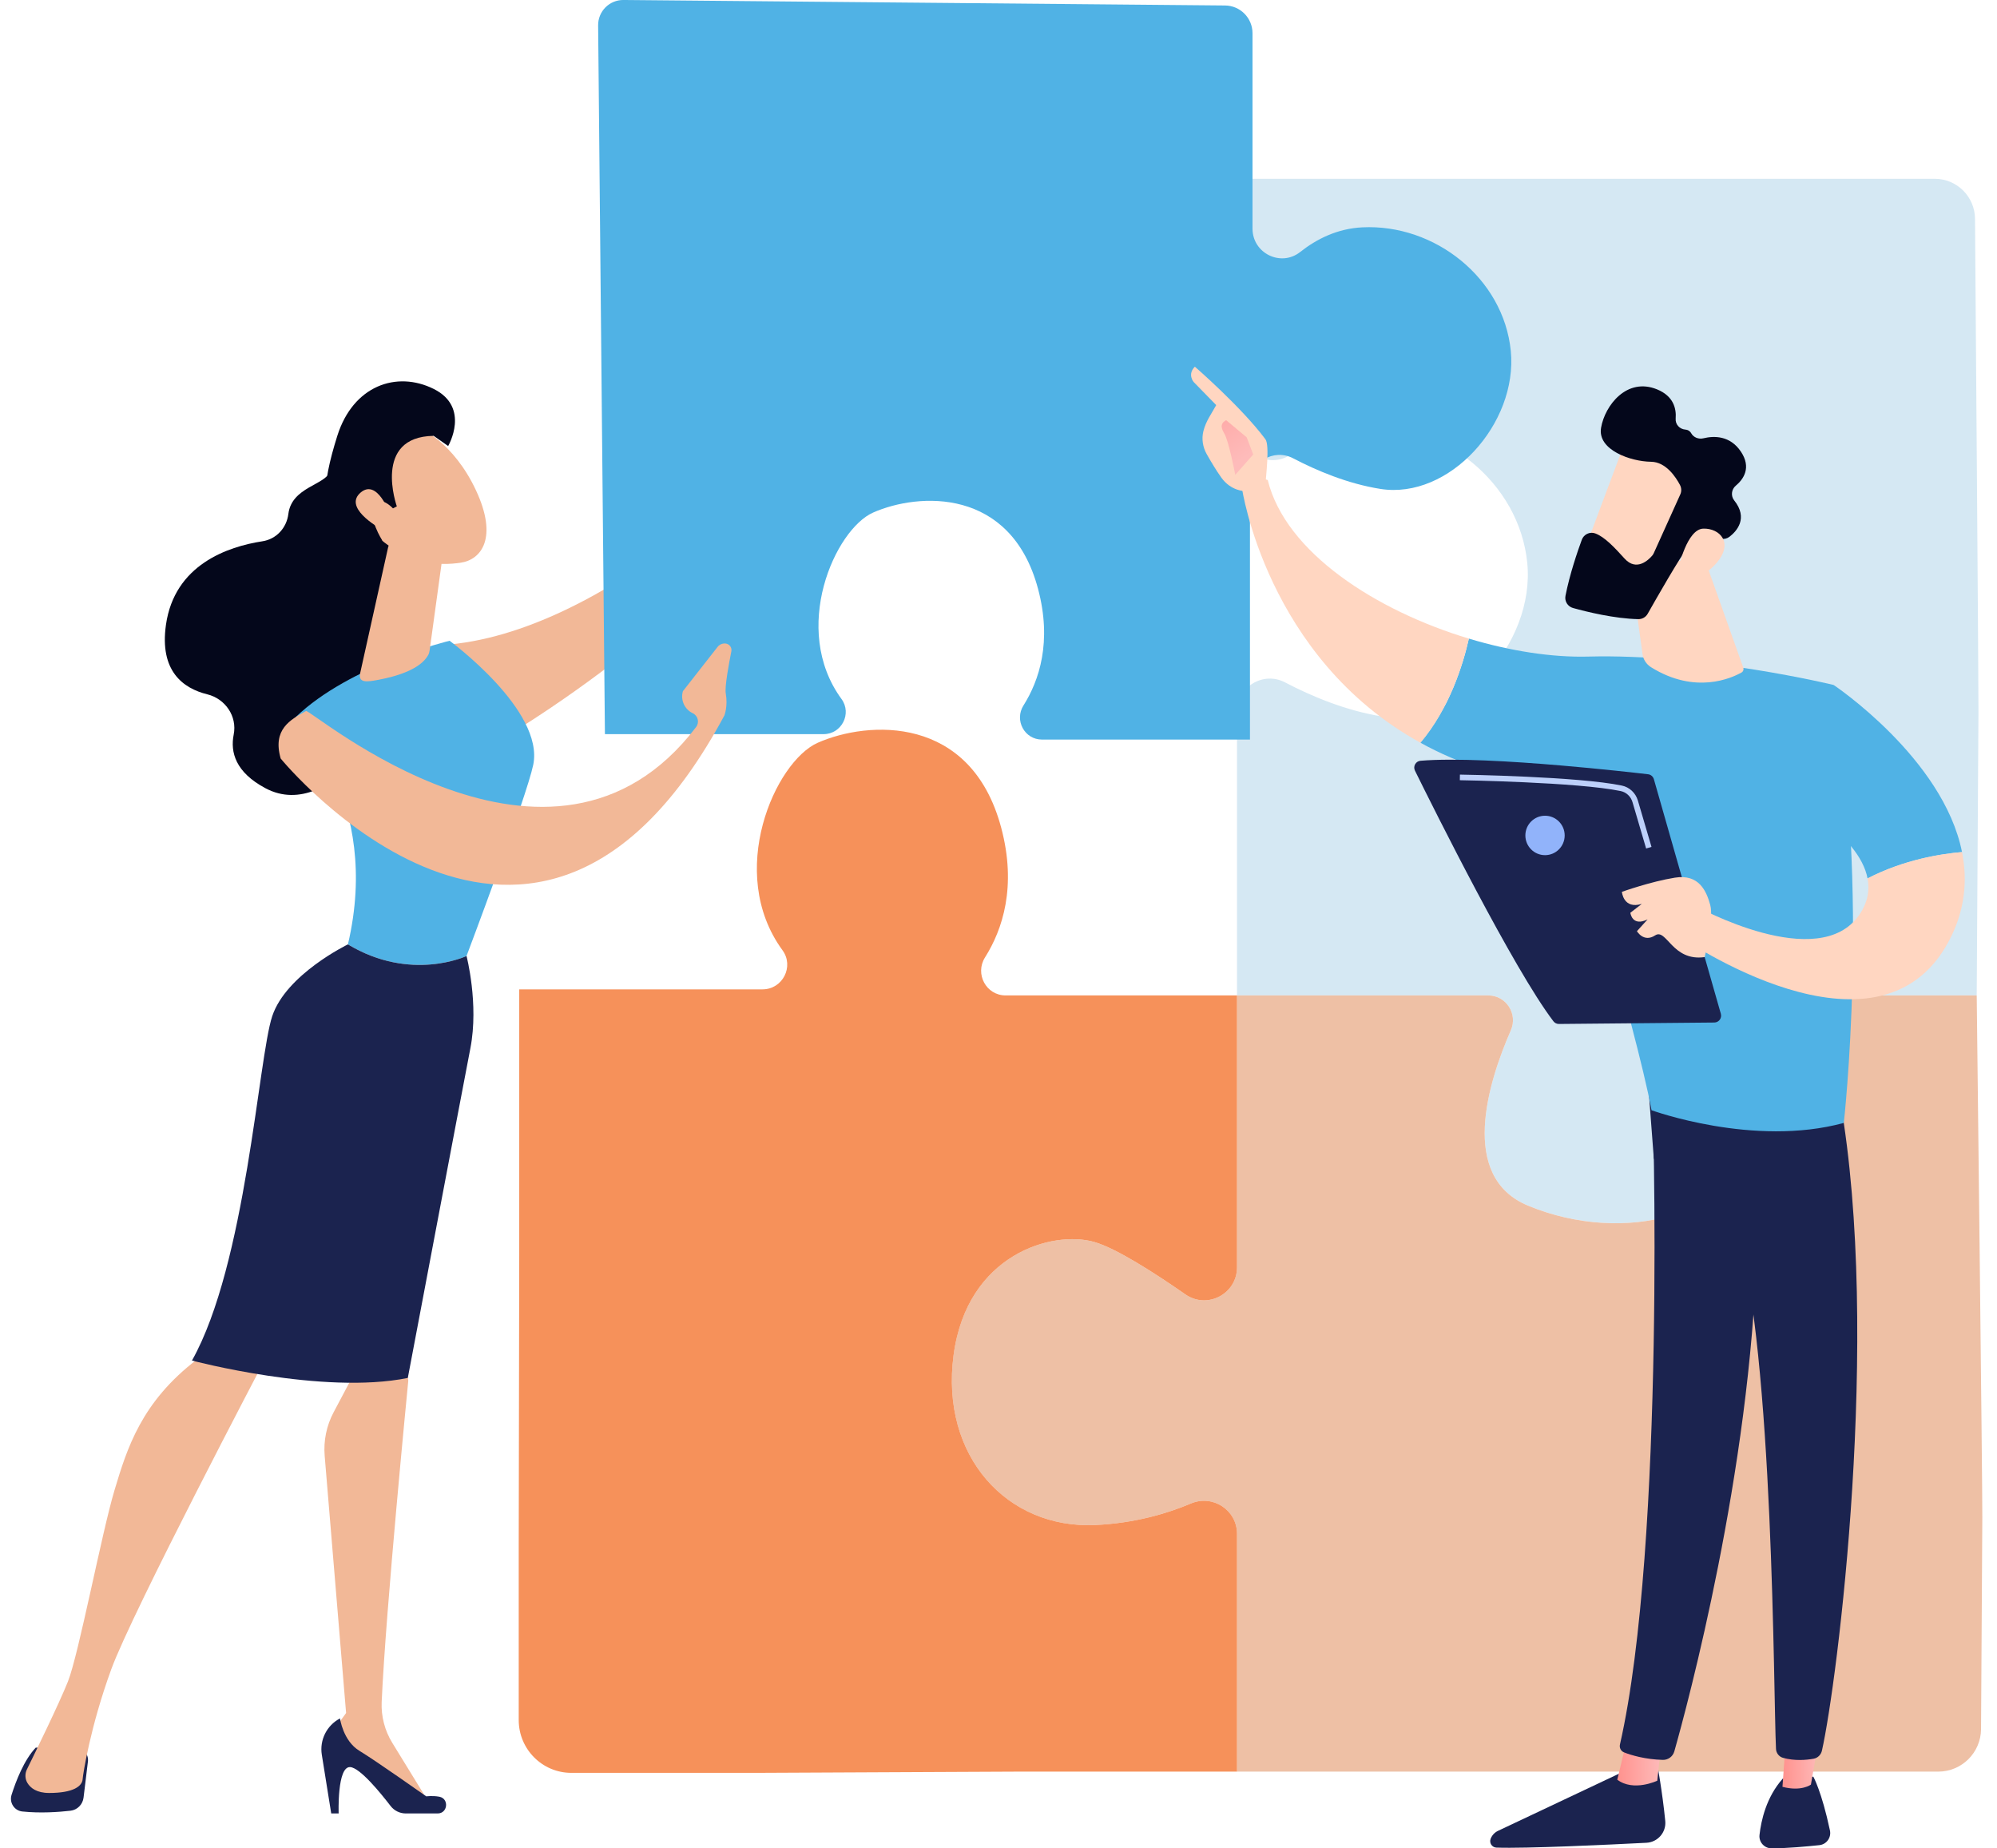
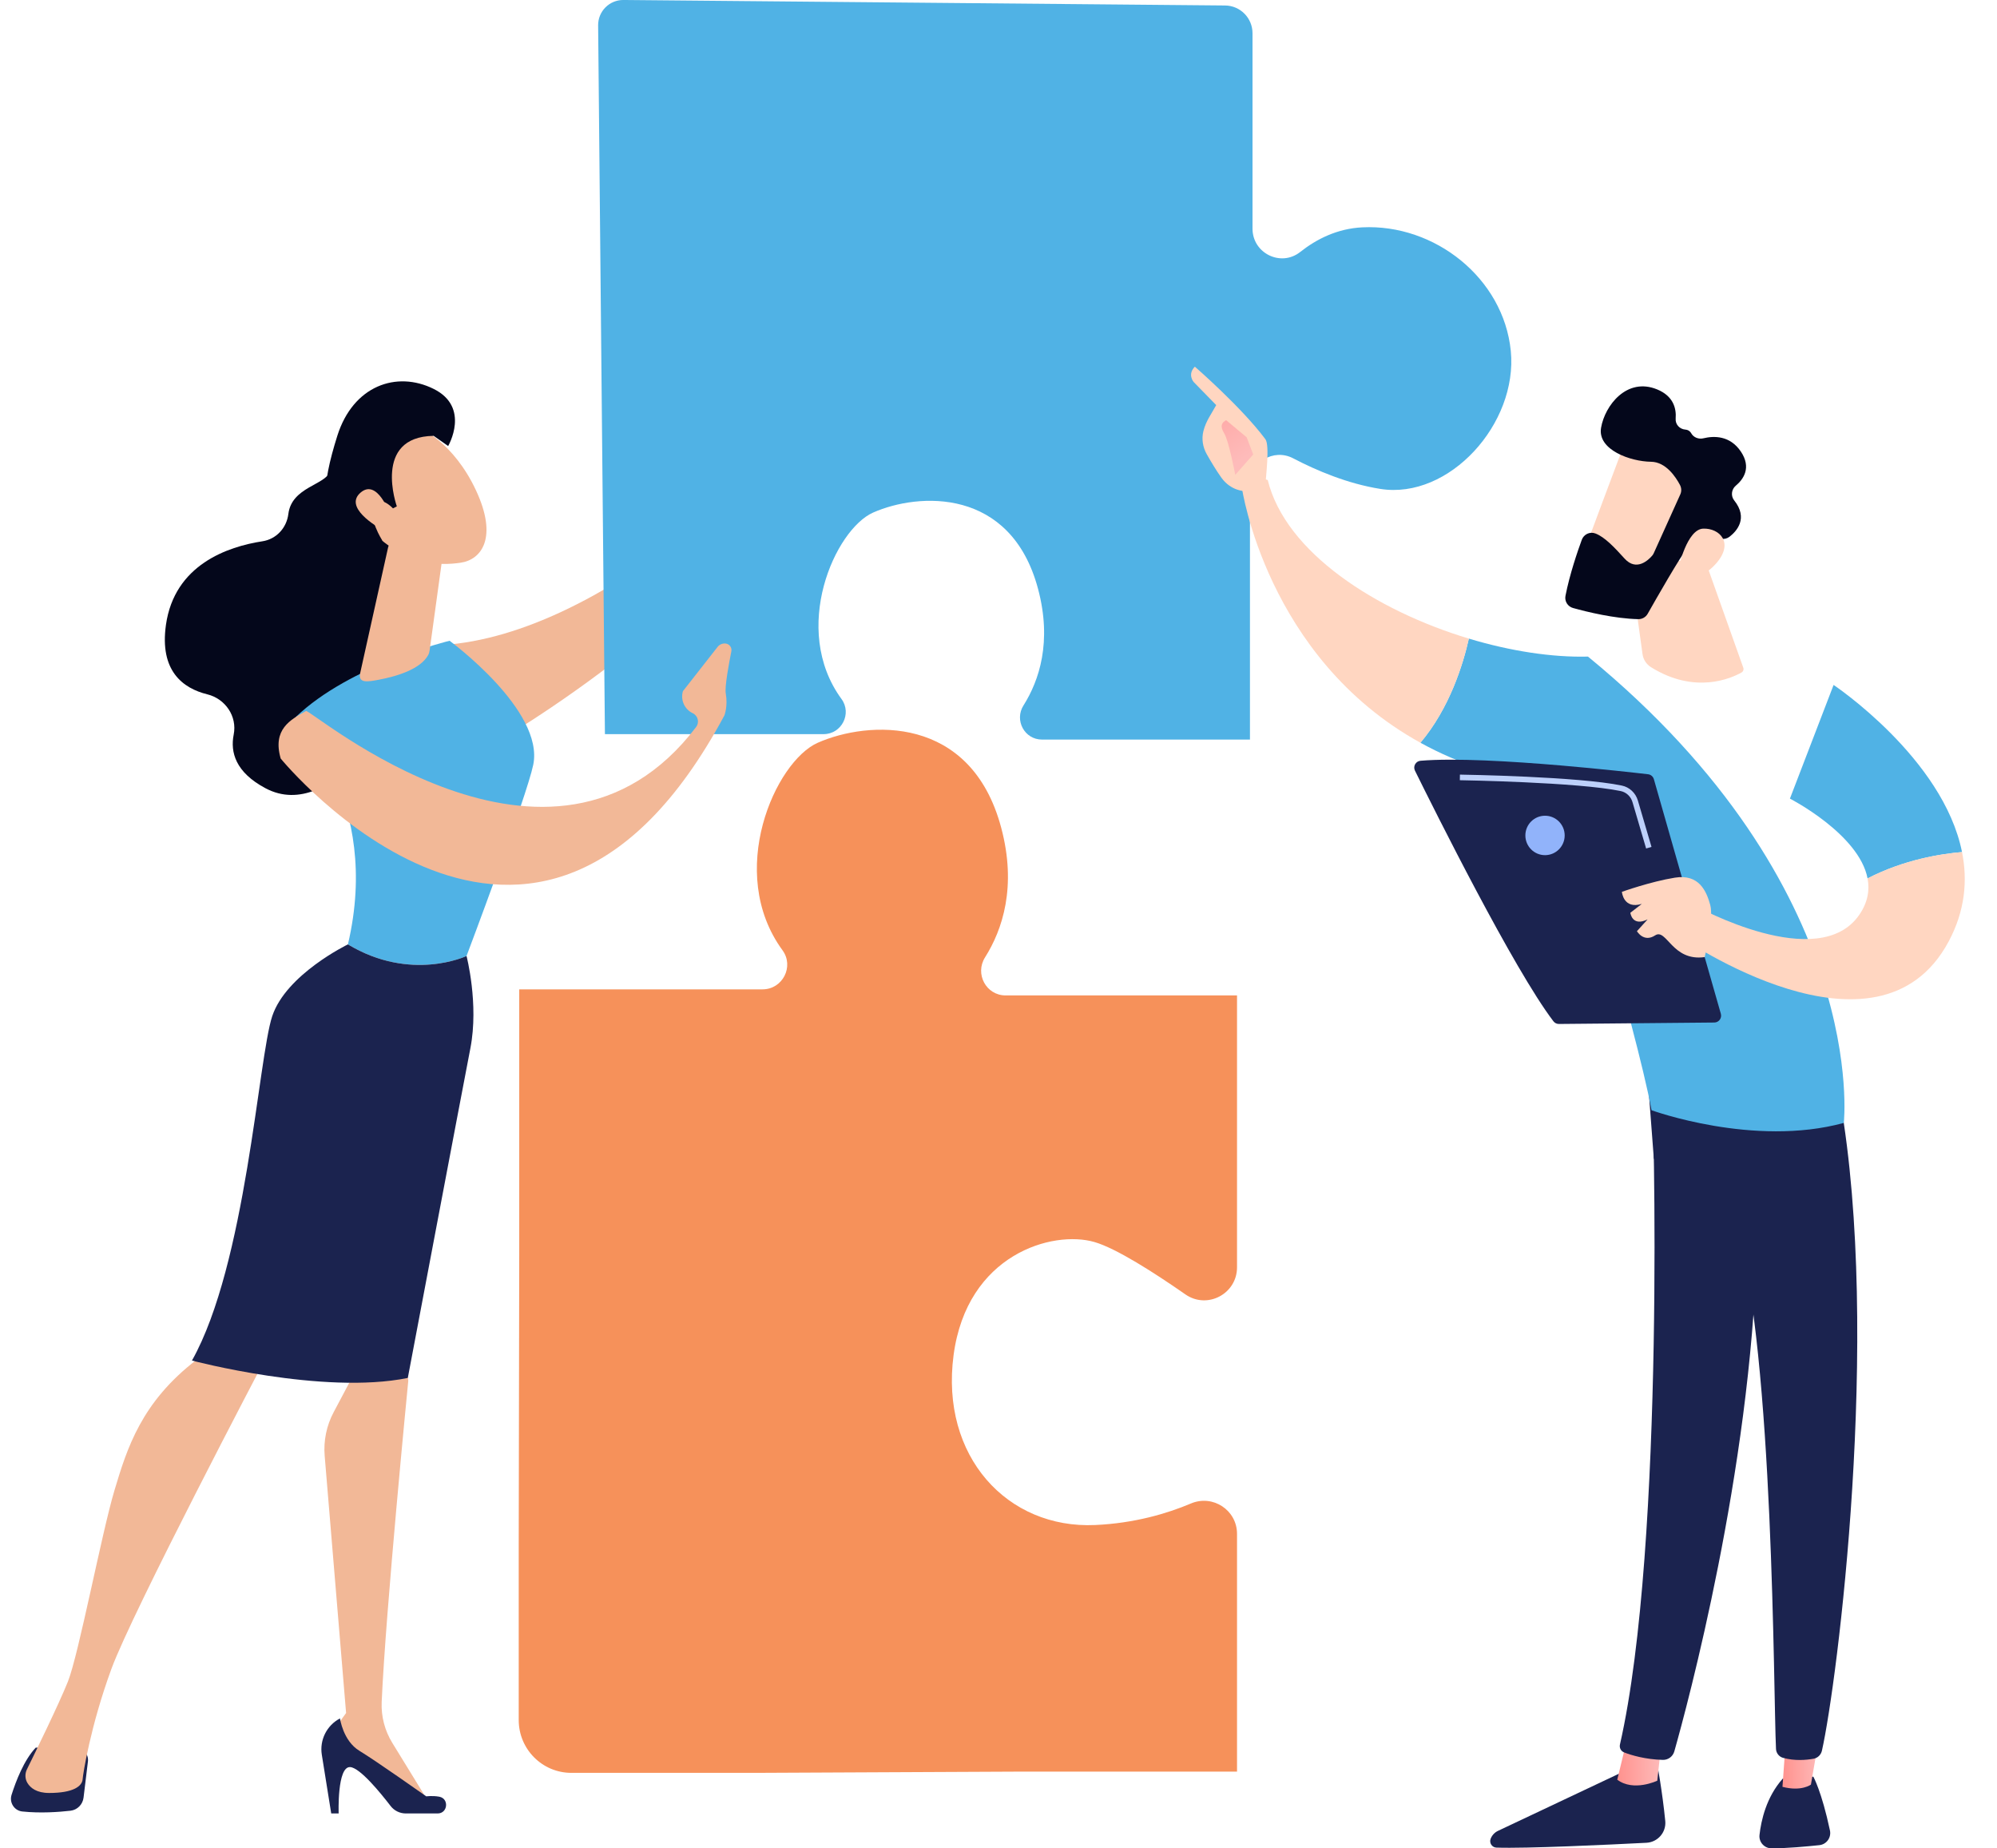
<svg xmlns="http://www.w3.org/2000/svg" width="134" height="124" viewBox="0 0 134 124" fill="none">
-   <path d="M114.996 69.323C116.162 71.195 117.383 73.869 117.087 76.543C116.546 81.425 109.078 83.594 102.533 80.882C97.867 78.948 99.853 72.605 101.379 69.122C101.862 68.018 101.063 66.779 99.861 66.779H83.004V47.742C83.004 46.08 84.758 45.011 86.228 45.78C87.989 46.702 90.305 47.68 92.742 48.066C97.881 48.879 103.021 43.184 102.48 37.76C101.939 32.336 96.799 28.267 91.389 28.539C89.518 28.632 87.961 29.417 86.725 30.403C85.301 31.538 83.194 30.458 83.194 28.634V11.995H129.825C131.308 11.995 132.514 13.194 132.525 14.682C132.586 22.784 132.764 46.501 132.756 47.745L132.639 66.78H116.391C115.088 66.78 114.306 68.216 114.996 69.324L114.996 69.323Z" fill="#D5E8F3" />
-   <path d="M97.765 118.852H83.003V102.903C83.003 101.306 81.379 100.243 79.912 100.864C78.308 101.542 76.131 102.187 73.493 102.309C67.585 102.58 63.087 97.698 63.983 90.918C64.88 84.137 70.632 82.51 73.436 83.324C74.9 83.749 77.443 85.377 79.54 86.837C81.003 87.856 83.003 86.805 83.003 85.019V66.78H99.86C101.063 66.78 101.862 68.019 101.378 69.123C99.853 72.606 97.867 78.95 102.532 80.883C109.077 83.595 116.545 81.425 117.086 76.544C117.382 73.87 116.161 71.196 114.996 69.325C114.306 68.216 115.087 66.78 116.391 66.78H132.639C132.639 66.78 133.027 99.815 133.015 101.8L132.93 115.992C132.921 117.575 131.638 118.853 130.06 118.853H118.528C116.643 118.853 99.56 118.853 97.765 118.853V118.852Z" fill="#EEC0A5" />
  <path d="M50.714 118.936H38.339C36.388 118.936 34.807 117.35 34.807 115.394V103.66C34.807 101.929 34.841 85.862 34.841 84.103V66.373H51.167C52.513 66.373 53.302 64.839 52.507 63.751C48.685 58.525 52.02 51.088 54.873 49.829C58.254 48.337 65.152 47.931 67.18 55.525C68.237 59.48 67.268 62.368 66.096 64.228C65.398 65.336 66.171 66.78 67.478 66.78H83.005V85.019C83.005 86.805 81.004 87.856 79.541 86.837C77.445 85.377 74.902 83.749 73.438 83.324C70.633 82.51 64.882 84.137 63.985 90.918C63.088 97.698 67.586 102.58 73.495 102.309C76.132 102.187 78.31 101.542 79.913 100.864C81.38 100.243 83.005 101.306 83.005 102.903V118.852H68.534C66.678 118.852 52.653 118.936 50.714 118.936V118.936Z" fill="#F6915A" />
  <path d="M52.394 30.186C52.394 30.186 40.761 42.595 29.639 43.275C29.639 43.275 30.569 49.571 32.033 50.554C32.033 50.554 47.17 42.169 52.545 32.298L52.394 30.186V30.186Z" fill="#F2B897" />
  <path d="M68.678 47.324C69.731 45.652 70.602 43.056 69.653 39.502C67.829 32.678 61.631 33.043 58.592 34.384C56.029 35.515 53.032 42.199 56.466 46.895C57.181 47.872 56.472 49.251 55.263 49.251H40.591L40.135 1.705C40.125 0.759 40.892 -0.009 41.835 -0.001L82.203 0.368C83.223 0.377 84.044 1.208 84.044 2.23V15.337C84.044 16.993 85.949 17.93 87.245 16.904C88.352 16.029 89.741 15.335 91.408 15.252C96.269 15.008 100.888 18.664 101.375 23.539C101.86 28.413 97.242 33.531 92.624 32.8C90.434 32.453 88.353 31.574 86.77 30.746C85.45 30.055 83.873 31.015 83.873 32.509V49.616H69.919C68.744 49.616 68.05 48.319 68.677 47.323L68.678 47.324Z" fill="#50B2E5" />
  <path d="M24.585 29.464C24.585 29.464 22.528 30.466 22.151 31.618C21.847 32.542 19.574 32.662 19.349 34.48C19.233 35.418 18.541 36.17 17.608 36.313C15.286 36.67 11.707 37.879 11.135 41.921C10.698 45.006 12.267 46.176 13.913 46.581C15.122 46.879 15.926 48.058 15.681 49.282C15.447 50.456 15.796 51.813 17.825 52.886C22.371 55.291 26.911 47.189 26.911 47.189L27.841 33.041L24.584 29.464H24.585Z" fill="#04071B" />
  <path d="M5.9 118.174L5.606 120.599C5.55 121.059 5.189 121.423 4.73 121.476C3.954 121.565 2.711 121.656 1.493 121.527C0.959 121.47 0.612 120.928 0.775 120.414C1.071 119.478 1.614 118.073 2.397 117.246H5.08C5.576 117.246 5.96 117.681 5.9 118.175V118.174Z" fill="#1B234F" />
  <path d="M26.945 89.953L27.397 92.623C27.397 92.623 25.881 108.022 25.611 114.182C25.569 115.148 25.818 116.102 26.324 116.925L28.961 121.218L22.259 117.253L22.126 116.433L23.223 114.921L21.786 97.67C21.701 96.656 21.91 95.64 22.387 94.743L23.773 92.132L26.944 89.952L26.945 89.953Z" fill="#F2B897" />
  <path d="M29.368 121.659H27.229C26.829 121.659 26.451 121.475 26.207 121.156C25.541 120.288 24.16 118.594 23.499 118.549C22.61 118.49 22.724 121.659 22.724 121.659H22.225L21.594 117.721C21.435 116.73 21.927 115.749 22.814 115.284C22.814 115.284 23.017 116.791 24.119 117.458C25.221 118.124 28.604 120.512 28.604 120.512C28.604 120.512 29.018 120.453 29.473 120.535C30.147 120.657 30.053 121.659 29.367 121.659H29.368Z" fill="#1B234F" />
  <path d="M17.767 91.221C17.767 91.221 8.884 108.115 7.472 111.972C6.06 115.829 5.565 119.047 5.546 119.352C5.517 119.828 4.926 120.285 3.298 120.285C2.458 120.285 2.046 119.947 1.844 119.62C1.673 119.341 1.664 118.992 1.808 118.698C2.322 117.656 3.953 114.323 4.557 112.812C5.277 111.008 6.828 102.831 7.679 99.988C8.53 97.145 9.491 94.061 13.196 91.22C13.196 91.22 15.739 88.723 17.767 91.22L17.767 91.221Z" fill="#F2B897" />
  <path d="M23.345 63.357C25.637 53.623 19.832 48.116 19.832 48.116C23.495 44.591 30.168 42.987 30.168 42.987C30.168 42.987 36.536 47.655 35.781 51.309C35.338 53.45 31.305 64.135 31.305 64.135C31.305 64.135 27.575 65.904 23.345 63.357Z" fill="#50B2E5" />
  <path d="M18.265 68.177C19.198 65.36 23.345 63.357 23.345 63.357C27.575 65.904 31.305 64.135 31.305 64.135C31.305 64.135 32.141 67.34 31.564 70.319C30.986 73.298 27.364 92.442 27.364 92.442C21.658 93.602 12.881 91.276 12.881 91.276C16.516 84.805 17.332 70.994 18.265 68.177V68.177Z" fill="#1B234F" />
  <path d="M26.039 36.735L24.175 45.125C23.997 45.864 24.669 45.743 25.414 45.602C26.635 45.372 28.208 44.897 28.733 43.945C28.787 43.847 28.814 43.738 28.829 43.629L29.629 37.811C29.692 37.349 29.443 36.901 29.019 36.712L27.474 36.026C26.88 35.761 26.192 36.102 26.038 36.736L26.039 36.735Z" fill="#F2B897" />
  <path d="M18.835 50.889C18.835 50.889 35.876 71.752 48.607 47.997C48.607 47.997 48.852 47.39 48.699 46.513C48.621 46.071 48.914 44.501 49.074 43.698C49.126 43.441 48.943 43.197 48.682 43.172C48.477 43.152 48.276 43.238 48.15 43.4L45.824 46.369C45.651 46.957 45.93 47.584 46.482 47.847C46.835 48.014 46.946 48.463 46.709 48.774C37.027 61.499 20.832 47.535 20.536 47.7C19.485 48.282 18.27 48.925 18.835 50.889Z" fill="#F2B897" />
  <path d="M28.224 28.746C28.224 28.746 30.43 29.68 31.93 32.877C33.431 36.074 32.31 37.55 30.903 37.752C29.496 37.955 27.391 37.924 25.165 35.859C22.939 33.794 25.355 27.639 28.224 28.746Z" fill="#F2B897" />
  <path d="M26.628 33.972C26.628 33.972 24.963 29.295 29.099 29.24L30.072 29.922C30.072 29.922 31.589 27.329 29.099 26.091C26.608 24.853 23.693 25.875 22.633 29.24C21.574 32.604 21.392 34.856 23.156 36.466C24.919 38.075 25.646 36.25 25.646 36.25C25.646 36.25 24.686 34.745 25.076 33.939C25.468 33.133 26.369 34.105 26.369 34.105L26.628 33.972Z" fill="#04071B" />
  <path d="M26.165 34.493C26.165 34.493 25.323 32.084 24.2 33.043C23.078 34.002 25.113 35.269 25.91 35.679L26.165 34.493H26.165Z" fill="#F2B897" />
  <path d="M111.188 118.269C111.188 118.269 111.552 120.226 111.74 122.165C111.814 122.923 111.237 123.587 110.478 123.626C107.902 123.758 102.39 124.02 100.41 123.95C100.113 123.94 99.915 123.636 100.023 123.358C100.113 123.125 100.289 122.935 100.514 122.828L109.582 118.545L111.188 118.269V118.269Z" fill="#1B234F" />
  <path d="M111.46 117.114L111.204 119.462C111.204 119.462 109.616 120.222 108.519 119.394L109.154 116.774L111.46 117.115V117.114Z" fill="url(#paint0_linear_306_12228)" />
  <path d="M110.831 73.03C110.957 73.641 111.765 103.583 108.7 117.033C108.65 117.253 108.763 117.477 108.972 117.561C109.463 117.757 110.426 118.038 111.577 118.065C111.934 118.074 112.251 117.839 112.348 117.495C113.231 114.373 117.456 98.73 117.884 83.822C118.363 67.163 117.879 83.255 117.879 83.255L117.407 72.965L110.832 73.029L110.831 73.03Z" fill="#1B234F" />
  <path d="M121.675 119.191C121.675 119.191 122.234 120.176 122.791 122.801C122.892 123.274 122.565 123.732 122.085 123.785C121.234 123.876 119.925 123.997 118.876 124C118.392 124.001 118.01 123.582 118.064 123.1C118.171 122.139 118.518 120.56 119.625 119.322L121.675 119.191Z" fill="#1B234F" />
  <path d="M122.128 116.171L121.514 119.723C121.514 119.723 120.877 120.208 119.605 119.873L119.879 116.055L122.128 116.171Z" fill="url(#paint1_linear_306_12228)" />
  <path d="M123.476 73.828C126.238 89.603 123.281 112.885 122.253 117.446C122.19 117.725 121.968 117.941 121.687 117.99C121.209 118.074 120.422 118.147 119.643 117.928C119.375 117.853 119.185 117.612 119.171 117.334C118.992 113.656 119.037 91.066 116.518 82.163C116.391 81.712 116.112 81.32 115.728 81.052L110.973 77.731L110.56 72.294L123.476 73.828V73.828Z" fill="#1B234F" />
-   <path d="M106.554 44.048C114.378 43.843 123.033 45.951 123.033 45.951C125.496 59.575 123.721 75.333 123.721 75.333C117.678 76.984 110.819 74.482 110.819 74.482C109.758 68.788 104.908 52.781 104.908 52.781C101.08 52.342 97.919 51.266 95.311 49.828C97.268 47.51 98.173 44.575 98.561 42.842C101.336 43.677 104.141 44.111 106.554 44.048Z" fill="#50B2E5" />
+   <path d="M106.554 44.048C125.496 59.575 123.721 75.333 123.721 75.333C117.678 76.984 110.819 74.482 110.819 74.482C109.758 68.788 104.908 52.781 104.908 52.781C101.08 52.342 97.919 51.266 95.311 49.828C97.268 47.51 98.173 44.575 98.561 42.842C101.336 43.677 104.141 44.111 106.554 44.048Z" fill="#50B2E5" />
  <path d="M83.329 32.712C84.089 31.774 85.066 32.205 85.066 32.205C86.264 37.072 92.34 40.968 98.562 42.842C98.173 44.575 97.268 47.51 95.312 49.828C84.962 44.123 83.33 32.712 83.33 32.712H83.329Z" fill="#FFD6C1" />
  <path d="M83.519 32.947C83.441 33.204 84.376 33.586 84.915 32.532C84.929 32.03 85.213 29.874 84.91 29.467C83.294 27.302 80.175 24.599 80.175 24.599C79.658 25.121 80.093 25.625 80.093 25.625L81.609 27.177C81.3 27.749 80.922 28.233 80.749 28.922C80.618 29.444 80.706 29.999 80.974 30.471C81.241 30.944 81.607 31.559 81.951 32.04C82.602 32.949 83.519 32.947 83.519 32.947H83.519Z" fill="#FFD6C1" />
  <path d="M82.274 28.188L83.652 29.337L84.092 30.489L82.886 31.857C82.886 31.857 82.454 29.566 82.145 29.072C81.836 28.578 81.992 28.336 82.274 28.188L82.274 28.188Z" fill="url(#paint2_linear_306_12228)" />
  <path d="M120.105 53.577L123.035 45.951C123.035 45.951 130.391 50.861 131.653 57.163C130.273 57.278 127.764 57.662 125.315 58.931C124.746 55.955 120.105 53.577 120.105 53.577Z" fill="#50B2E5" />
  <path d="M113.786 60.786C113.786 60.786 122.036 65.358 124.767 61.361C125.334 60.531 125.464 59.71 125.315 58.93C127.763 57.661 130.273 57.277 131.653 57.162C132.034 59.062 131.861 61.088 130.765 63.145C125.999 72.087 112.719 62.826 112.719 62.826L113.786 60.787V60.786Z" fill="#FFD6C1" />
  <path d="M114.419 37.602L116.977 44.798C117.019 44.917 116.972 45.051 116.862 45.113C116.186 45.495 113.752 46.607 110.787 44.762C110.478 44.57 110.266 44.253 110.216 43.892L109.351 37.651L114.419 37.603V37.602Z" fill="#FFD6C1" />
  <path d="M115.47 68.011L110.976 52.274C110.924 52.095 110.773 51.965 110.588 51.943C109.774 51.848 107.414 51.581 104.69 51.349C101.408 51.071 97.597 50.845 95.32 51.037C94.996 51.064 94.801 51.408 94.944 51.7C96.24 54.327 101.566 65.012 104.234 68.513C104.322 68.629 104.459 68.697 104.604 68.695L115.032 68.598C115.336 68.595 115.553 68.303 115.469 68.011H115.47Z" fill="#1B234F" />
  <path d="M114.385 64.208C114.385 64.208 115.011 61.627 114.758 60.711C114.506 59.795 114.016 58.618 112.385 58.88C110.754 59.142 108.83 59.831 108.83 59.831C108.83 59.831 108.927 61.023 110.167 60.639L109.398 61.235C109.398 61.235 109.508 62.19 110.555 61.68L109.84 62.47C109.84 62.47 110.29 63.255 111.06 62.752C111.83 62.249 112.2 64.519 114.385 64.208Z" fill="#FFD6C1" />
  <path d="M104.991 56.047C104.991 56.778 104.4 57.37 103.672 57.37C102.943 57.37 102.353 56.778 102.353 56.047C102.353 55.317 102.943 54.725 103.672 54.725C104.4 54.725 104.991 55.317 104.991 56.047Z" fill="#91B3FA" />
  <path d="M110.456 56.923L109.541 53.811C109.43 53.433 109.127 53.149 108.75 53.07C105.884 52.471 98.034 52.343 97.955 52.342L97.961 51.966C98.285 51.971 105.926 52.095 108.828 52.702C109.339 52.809 109.751 53.194 109.902 53.704L110.817 56.816L110.457 56.923H110.456Z" fill="#BDD0FB" />
  <path d="M109.099 29.553C109.015 29.653 106.002 37.781 106.002 37.781L110.667 39.407L114.664 32.128C114.664 32.128 110.51 27.874 109.099 29.552L109.099 29.553Z" fill="#FFD6C1" />
  <path d="M112.73 32.542C112.833 32.737 112.84 32.968 112.749 33.168L110.97 37.107C110.943 37.167 110.909 37.222 110.867 37.272C110.633 37.547 109.817 38.364 109.012 37.475C108.325 36.717 107.683 36.03 107.053 35.789C106.685 35.648 106.274 35.843 106.139 36.213C105.859 36.977 105.325 38.529 105.044 39.975C104.974 40.338 105.197 40.692 105.552 40.79C106.489 41.05 108.333 41.502 109.927 41.537C110.189 41.543 110.432 41.404 110.561 41.176C111.129 40.171 112.732 37.358 113.307 36.634C113.841 35.962 114.98 36.059 115.499 36.146C115.696 36.179 115.896 36.129 116.053 36.007C116.527 35.64 117.327 34.772 116.365 33.569C116.126 33.271 116.179 32.83 116.472 32.584C116.997 32.143 117.533 31.367 116.814 30.296C116.086 29.212 115.012 29.231 114.298 29.404C113.983 29.481 113.638 29.35 113.481 29.065C113.411 28.939 113.29 28.838 113.084 28.82C112.696 28.787 112.407 28.468 112.438 28.079C112.49 27.411 112.296 26.574 111.19 26.122C109.163 25.293 107.69 27.199 107.433 28.694C107.175 30.189 109.425 30.963 110.785 30.978C111.784 30.989 112.449 32.004 112.731 32.542H112.73Z" fill="#04071B" />
  <path d="M112.636 38.084C112.636 38.084 113.196 35.498 114.292 35.464C115.388 35.429 116.367 36.414 115.163 37.789C113.665 39.498 112.636 38.084 112.636 38.084V38.084Z" fill="#FFD6C1" />
  <defs>
    <linearGradient id="paint0_linear_306_12228" x1="111.481" y1="118.219" x2="108.519" y2="118.247" gradientUnits="userSpaceOnUse">
      <stop stop-color="#FEBBBA" />
      <stop offset="1" stop-color="#FF928E" />
    </linearGradient>
    <linearGradient id="paint1_linear_306_12228" x1="122.156" y1="117.966" x2="119.598" y2="117.99" gradientUnits="userSpaceOnUse">
      <stop stop-color="#FEBBBA" />
      <stop offset="1" stop-color="#FF928E" />
    </linearGradient>
    <linearGradient id="paint2_linear_306_12228" x1="83.402" y1="30.733" x2="79.088" y2="24.252" gradientUnits="userSpaceOnUse">
      <stop stop-color="#FEBBBA" />
      <stop offset="1" stop-color="#FF928E" />
    </linearGradient>
  </defs>
</svg>